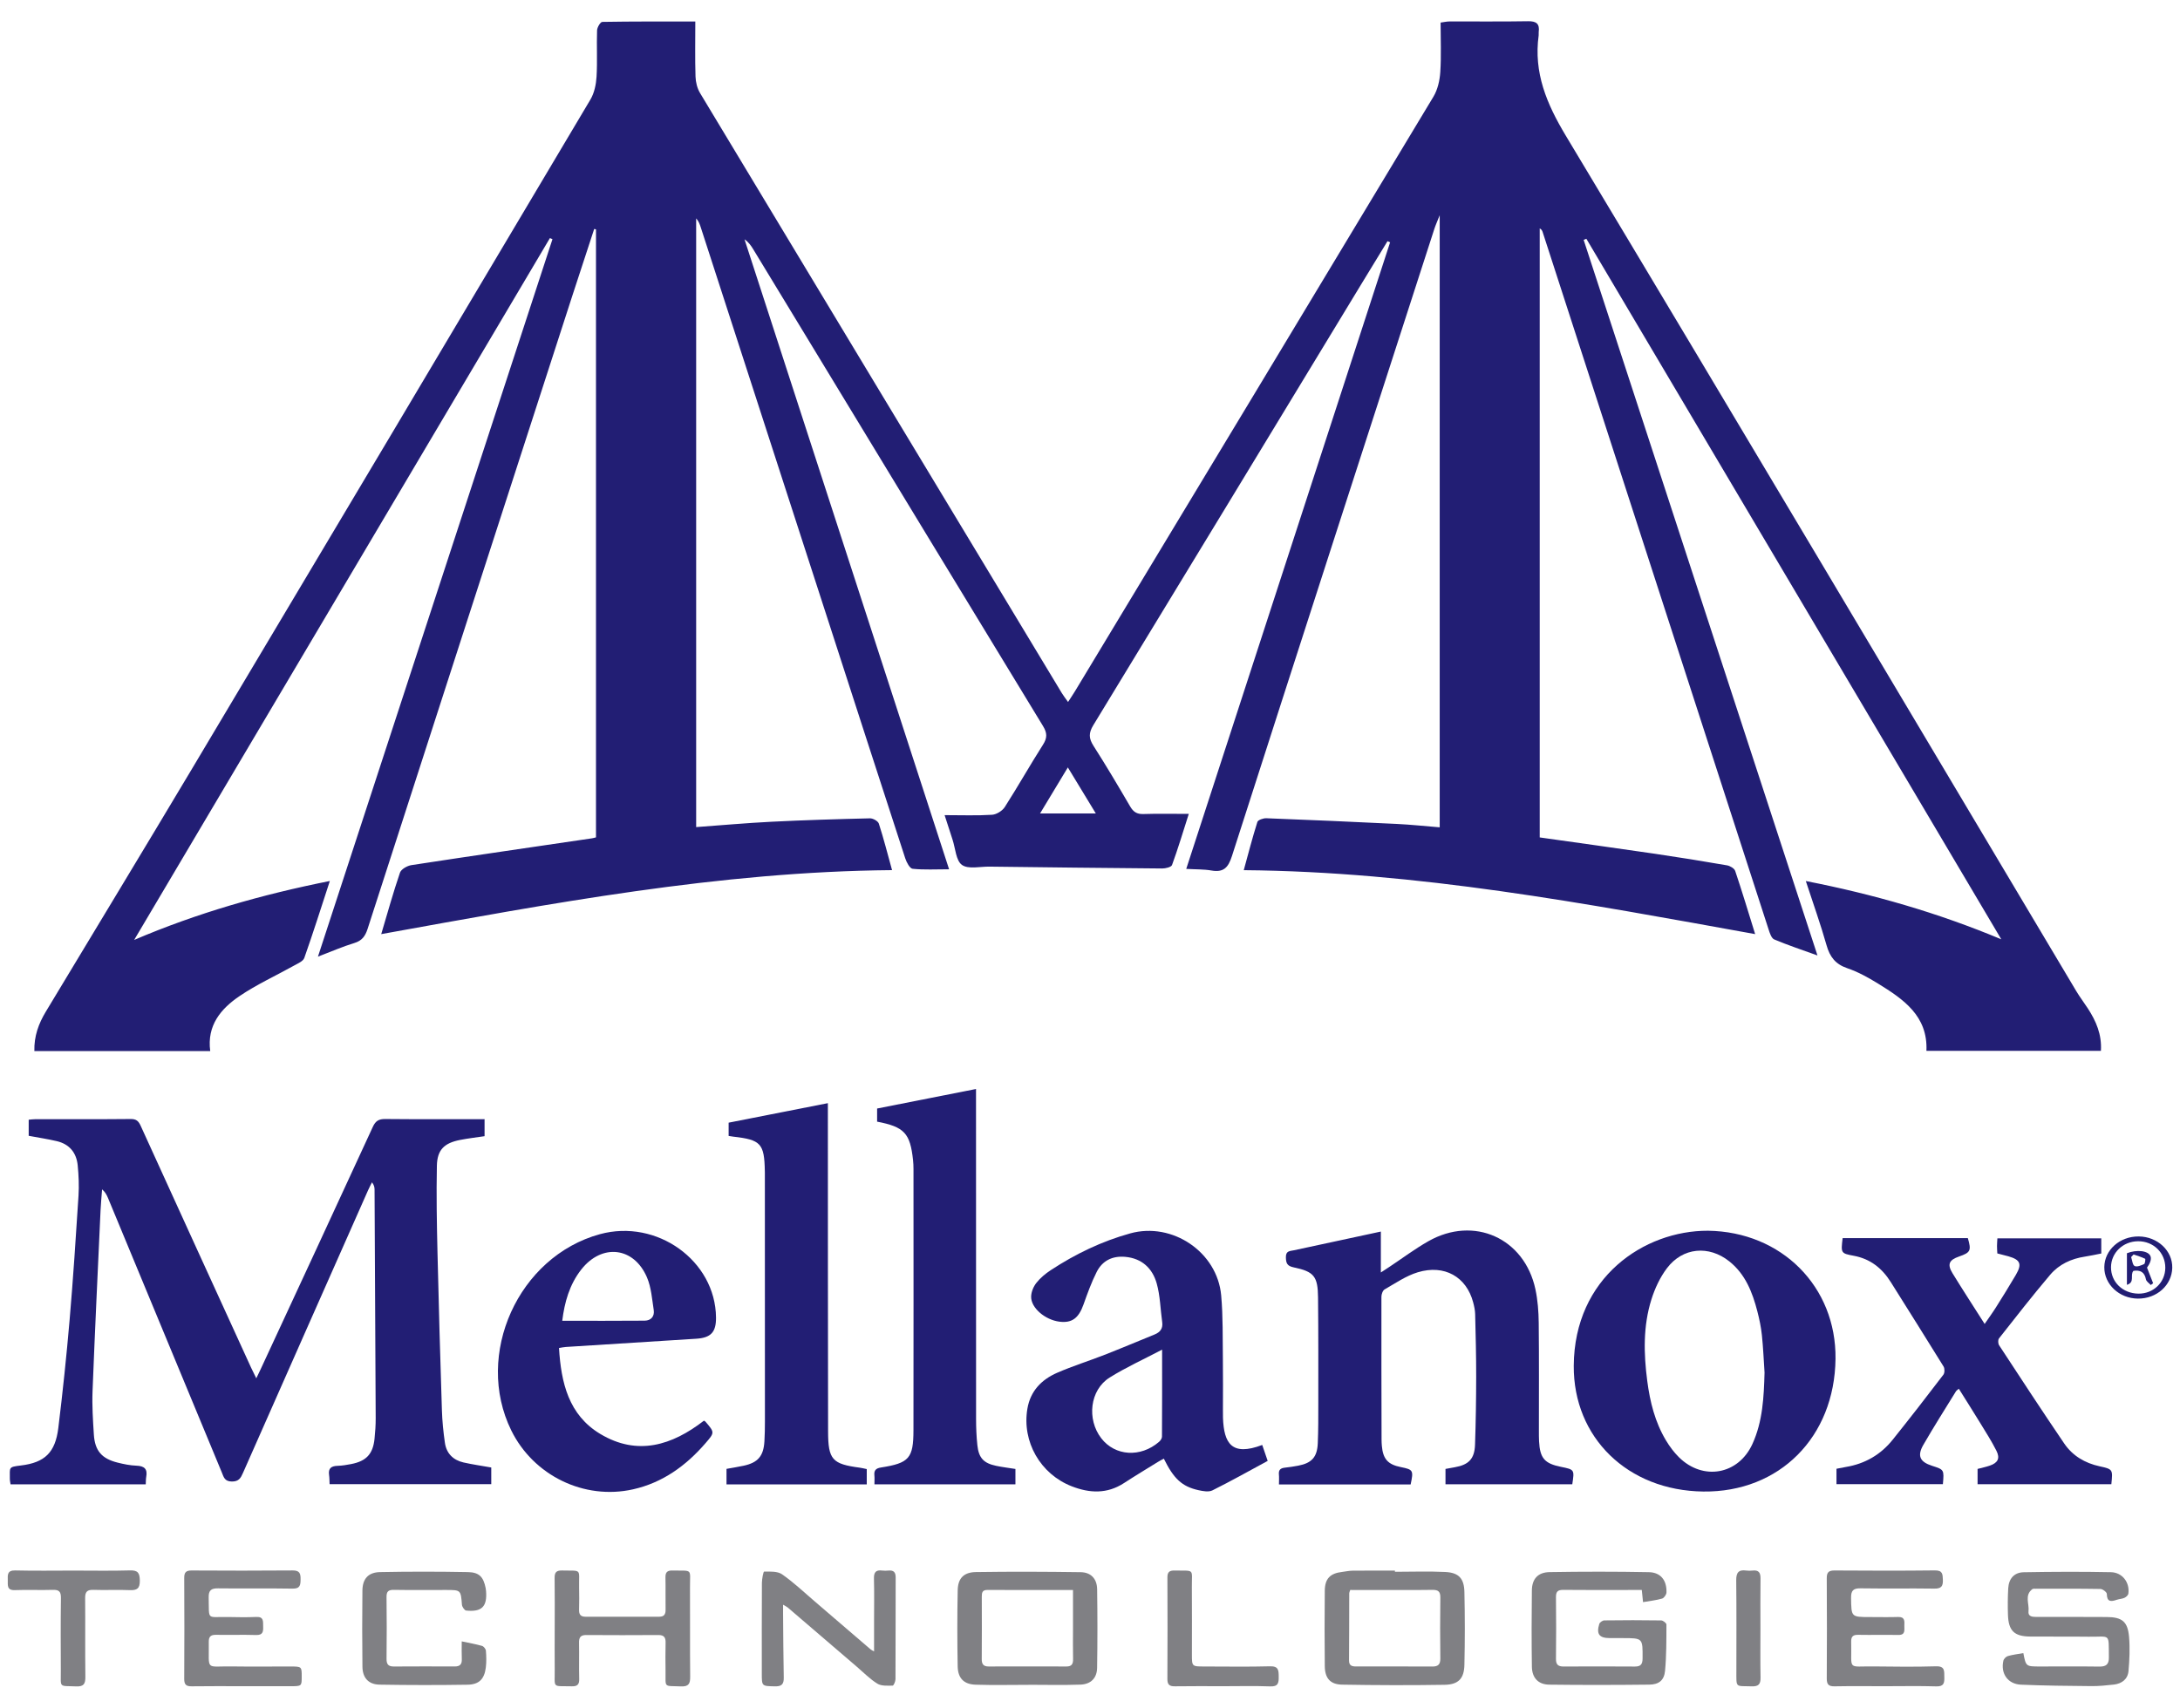
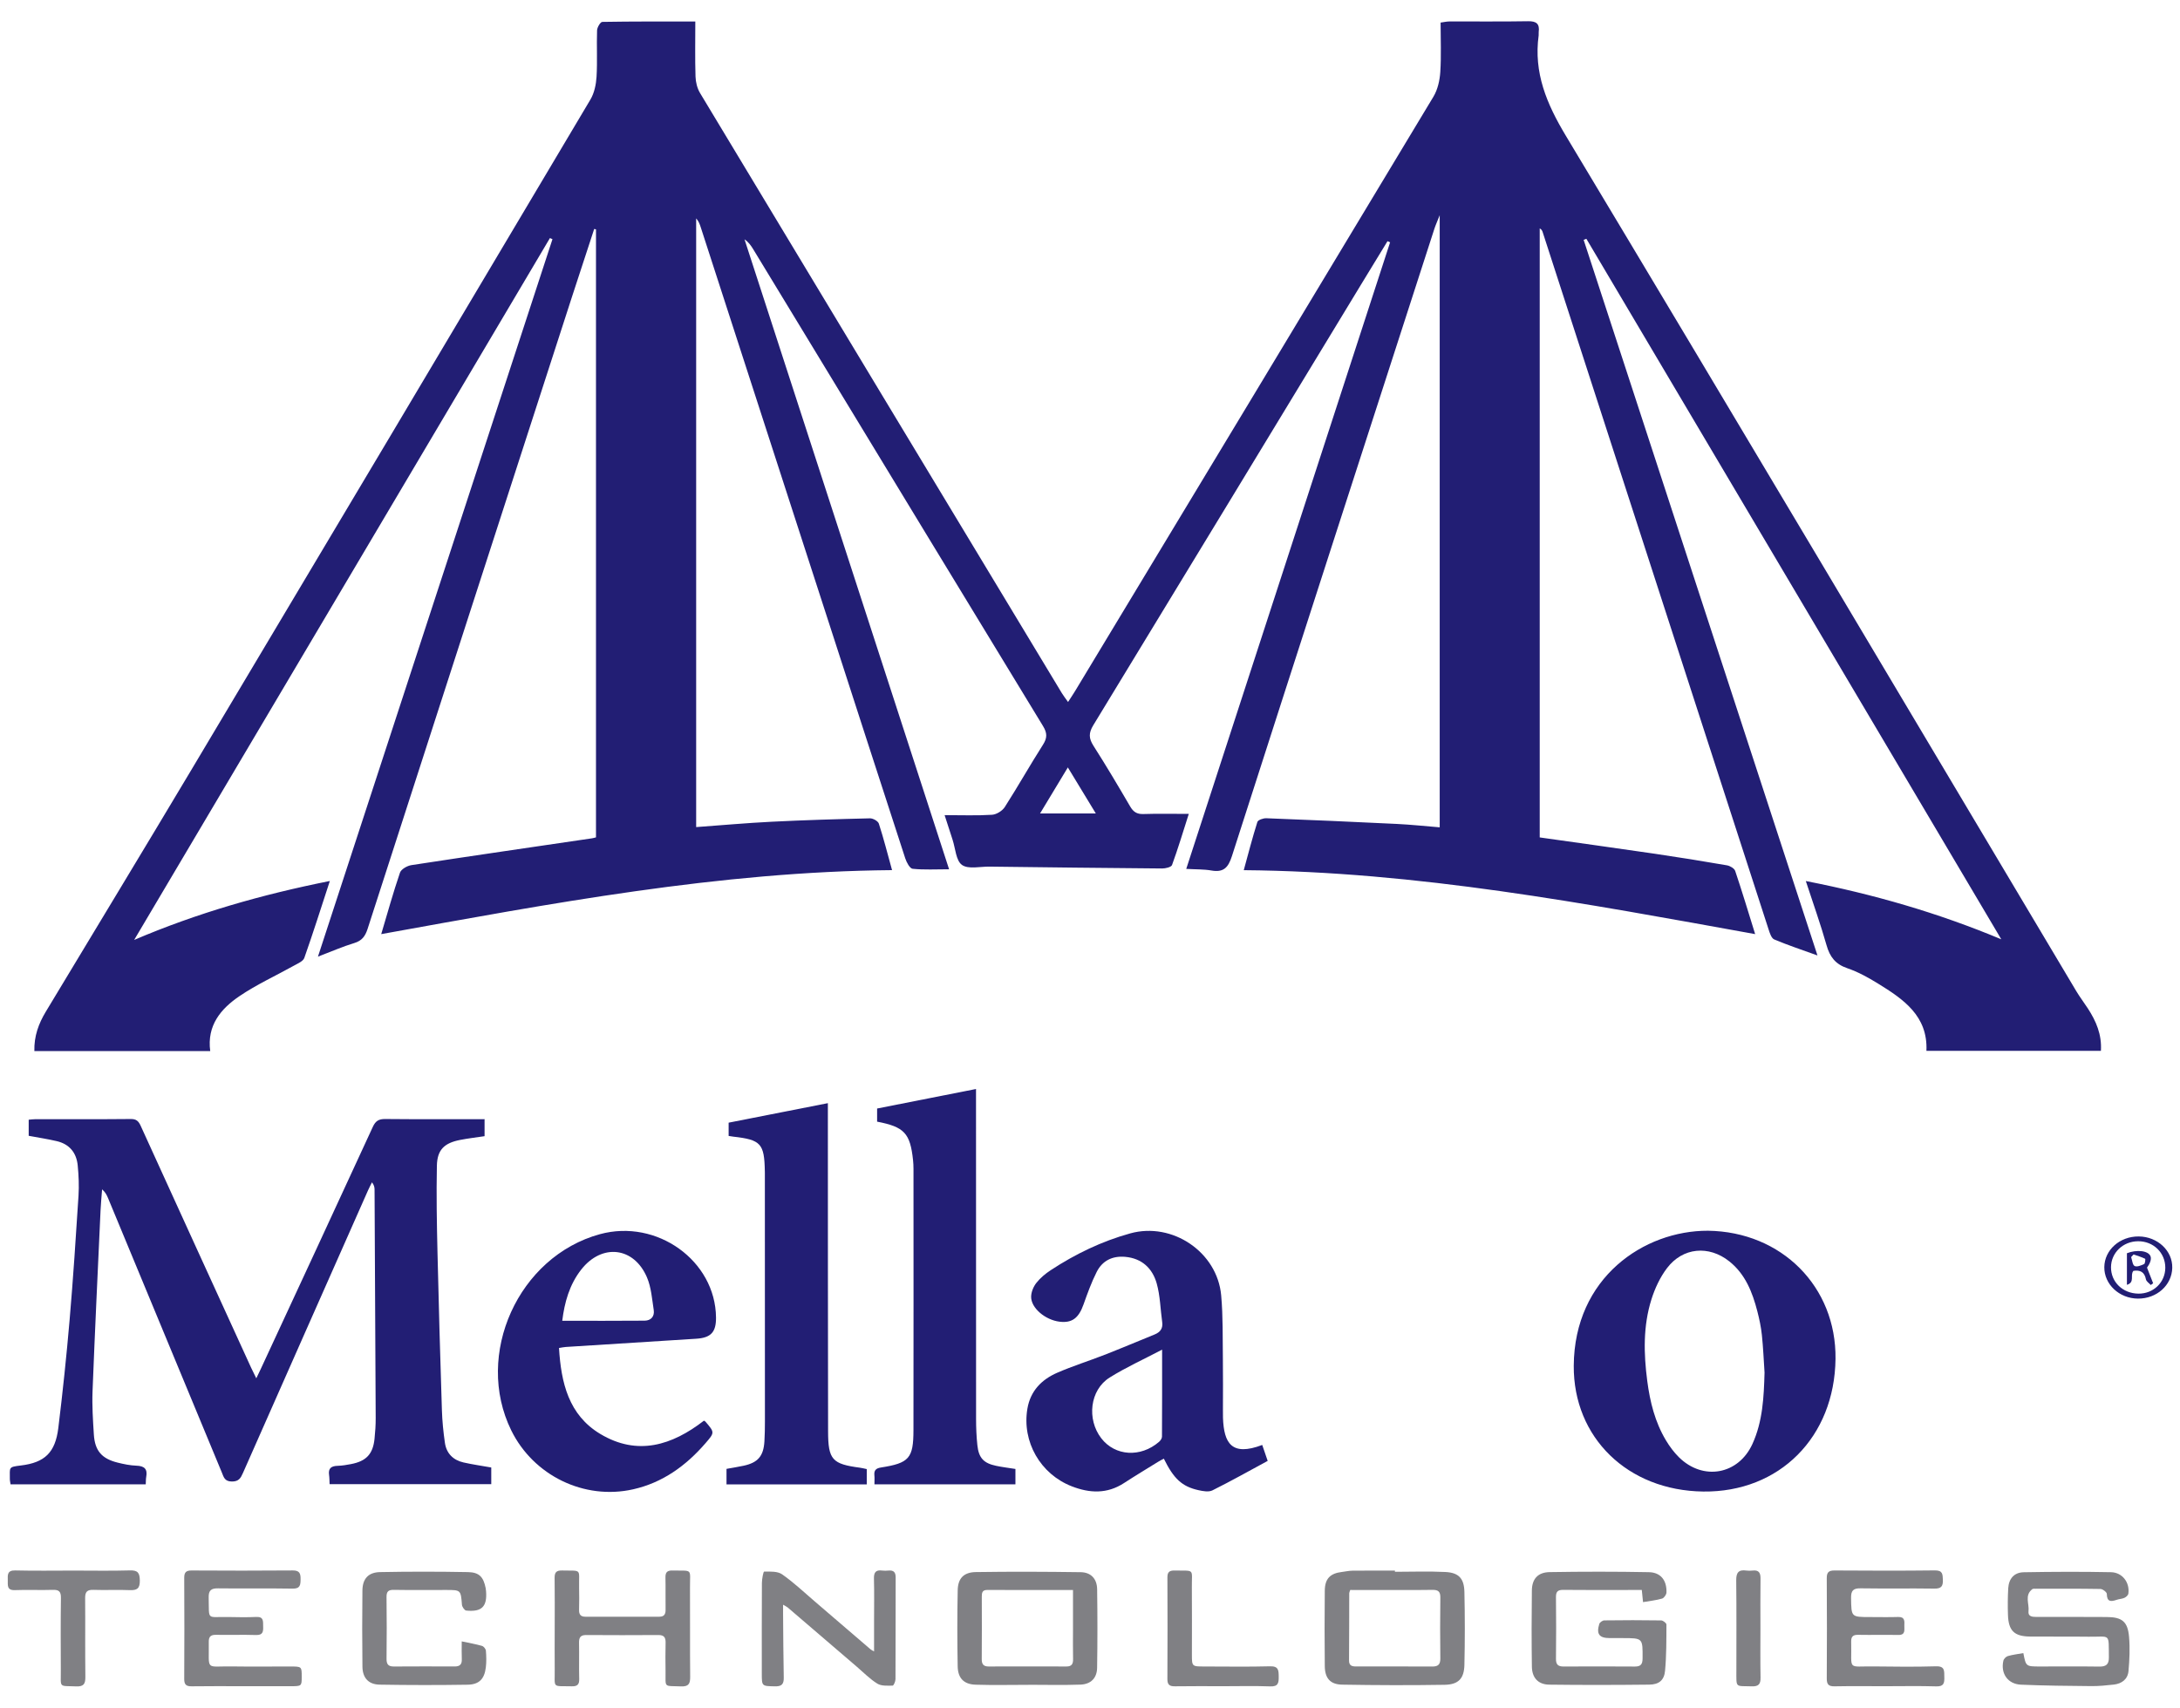
<svg xmlns="http://www.w3.org/2000/svg" id="Layer_1" x="0px" y="0px" viewBox="0 0 499.911 391.655" style="enable-background:new 0 0 499.911 391.655;" xml:space="preserve">
  <style type="text/css">	.st0{fill:#221E74;}	.st1{fill:#808084;}</style>
  <g>
    <g>
      <path class="st0" d="M318.178,55.316c-2.017,3.308-4.041,6.613-6.051,9.925   c-20.46,33.708-40.901,67.427-61.421,101.098   c-1.089,1.788-1.037,3.02,0.054,4.724c2.917,4.56,5.674,9.224,8.406,13.899   c0.726,1.242,1.542,1.786,3.016,1.738c3.283-0.108,6.572-0.034,10.427-0.034   c-1.37,4.285-2.495,8.046-3.842,11.725c-0.179,0.489-1.491,0.801-2.275,0.795   c-13.202-0.103-26.404-0.265-39.605-0.426c-2.149-0.026-4.837,0.646-6.289-0.389   c-1.389-0.99-1.498-3.781-2.158-5.785c-0.546-1.657-1.076-3.32-1.824-5.633   c3.98,0,7.435,0.137,10.867-0.084c1.031-0.066,2.367-0.893,2.933-1.776   c3.014-4.699,5.752-9.575,8.754-14.282c1.009-1.581,0.987-2.692,0.011-4.292   c-18.145-29.768-36.224-59.576-54.317-89.376   c-4.04-6.654-8.08-13.309-12.126-19.96c-0.511-0.839-1.063-1.654-2.009-2.29   c15.57,47.95,31.14,95.899,46.914,144.478c-3.05,0-5.729,0.162-8.362-0.115   c-0.653-0.069-1.393-1.481-1.695-2.406c-6.029-18.482-11.996-36.985-17.984-55.48   c-9.633-29.753-19.273-59.503-28.912-89.254c-0.227-0.7-0.477-1.391-1.048-2.031   c0,46.466,0,92.932,0,139.609c5.835-0.423,11.545-0.942,17.268-1.227   c7.524-0.376,15.057-0.603,22.589-0.782c0.693-0.017,1.849,0.632,2.037,1.215   c1.115,3.449,2.007,6.97,3.029,10.664   c-39.645,0.341-78.246,7.664-117.143,14.679   c1.466-4.917,2.744-9.554,4.3-14.095c0.274-0.8,1.655-1.582,2.623-1.73   c13.794-2.113,27.605-4.115,41.411-6.148c0.247-0.036,0.488-0.114,0.915-0.217   c0-46.467,0-92.96,0-139.452c-0.137-0.029-0.274-0.059-0.411-0.088   c-1.695,5.176-3.406,10.346-5.083,15.527   c-15.64,48.33-31.282,96.659-46.881,145.002   c-0.539,1.669-1.287,2.716-3.061,3.25c-2.622,0.789-5.144,1.906-8.324,3.117   c18.068-55.283,35.925-109.918,53.781-164.554   c-0.194-0.084-0.387-0.168-0.581-0.252   c-31.781,53.657-63.563,107.315-95.344,160.972   c14.45-6.175,29.236-10.399,44.872-13.516   c-2.023,6.18-3.843,11.948-5.856,17.648c-0.268,0.759-1.464,1.258-2.312,1.732   c-4.194,2.346-8.616,4.35-12.573,7.039c-4.244,2.884-7.481,6.715-6.688,12.592   c-13.537,0-26.865,0-40.328,0c-0.091-3.419,0.974-6.298,2.606-9.01   c11.212-18.628,22.493-37.215,33.632-55.887   c30.474-51.084,60.899-102.196,91.274-153.339   c0.889-1.497,1.296-3.44,1.403-5.207c0.214-3.544-0.001-7.112,0.121-10.665   c0.024-0.687,0.766-1.93,1.194-1.937c7.008-0.122,14.018-0.087,21.334-0.087   c0,4.39-0.081,8.512,0.048,12.627c0.04,1.278,0.389,2.698,1.043,3.784   c27.619,45.891,55.287,91.751,82.956,137.612   c0.374,0.62,0.83,1.191,1.429,2.042c0.644-0.996,1.154-1.74,1.619-2.511   c27.411-45.424,54.832-90.843,82.169-136.312   c0.978-1.627,1.448-3.736,1.574-5.659c0.243-3.705,0.071-7.438,0.071-11.34   c0.752-0.099,1.391-0.254,2.031-0.256c6.013-0.019,12.027,0.054,18.038-0.05   c1.907-0.033,2.679,0.6,2.426,2.475c-0.034,0.249,0.026,0.512-0.008,0.761   c-1.174,8.558,1.825,15.687,6.223,23.014   c39.196,65.287,78.071,130.767,117.053,196.183   c0.821,1.378,1.806,2.657,2.679,4.006c1.862,2.878,3.205,5.921,2.977,9.704   c-13.336,0-26.57,0-40.012,0c0.357-8.028-5.292-11.855-11.138-15.456   c-2.222-1.369-4.564-2.666-7.02-3.501c-2.715-0.924-3.992-2.602-4.747-5.267   c-1.355-4.788-3.04-9.483-4.754-14.725c15.521,3.033,30.278,7.279,44.825,13.364   c-31.716-53.555-63.433-107.11-95.149-160.665   c-0.208,0.084-0.415,0.168-0.623,0.252   c17.816,54.53,35.632,109.06,53.62,164.117   c-3.566-1.29-6.796-2.355-9.918-3.674c-0.641-0.271-1.017-1.448-1.287-2.281   c-13.223-40.763-26.421-81.535-39.622-122.305   c-4.062-12.544-8.124-25.088-12.188-37.631c-0.099-0.305-0.22-0.603-0.678-0.865   c0,46.533,0,93.066,0,139.685c8.838,1.25,17.627,2.459,26.404,3.746   c5.522,0.81,11.033,1.702,16.532,2.654c0.701,0.121,1.688,0.696,1.886,1.282   c1.583,4.695,3.008,9.443,4.58,14.494   c-38.951-7.037-77.523-14.333-117.272-14.666   c1.016-3.699,1.968-7.408,3.122-11.054c0.148-0.469,1.356-0.882,2.055-0.855   c9.981,0.383,19.96,0.818,29.936,1.305c3.206,0.157,6.403,0.501,9.821,0.777   c0-46.681,0-93.208,0-140.386c-0.557,1.415-0.953,2.28-1.244,3.18   c-15.496,47.933-31.008,95.86-46.407,143.824   c-0.844,2.63-1.919,3.774-4.7,3.286c-1.731-0.304-3.527-0.24-5.772-0.369   c15.632-48.055,31.19-95.883,46.748-143.71   C318.574,55.489,318.376,55.402,318.178,55.316z M251.293,186.573   c-2.258-3.717-4.236-6.973-6.418-10.566c-2.266,3.755-4.237,7.023-6.375,10.566   C242.936,186.573,246.815,186.573,251.293,186.573z" />
    </g>
    <path class="st0" d="M33.422,340.435c-10.367,0-20.63,0-31.002,0  c-0.062-0.469-0.167-0.877-0.162-1.285c0.029-2.616-0.412-2.689,2.527-3.042  c5.49-0.658,7.898-2.978,8.588-8.603c1.014-8.262,1.882-16.547,2.594-24.841  c0.813-9.46,1.43-18.938,2.035-28.414c0.147-2.31,0.043-4.656-0.182-6.963  c-0.283-2.906-1.896-4.888-4.806-5.568c-2.08-0.486-4.198-0.804-6.434-1.223  c0-1.104,0-2.304,0-3.689c0.477-0.039,1.001-0.12,1.526-0.12  c7.294-0.008,14.589,0.031,21.883-0.041c1.282-0.013,1.788,0.495,2.276,1.567  c8.413,18.495,16.865,36.973,25.312,55.453c0.325,0.711,0.684,1.406,1.195,2.45  c0.442-0.923,0.748-1.543,1.038-2.17c8.573-18.49,17.163-36.972,25.679-55.489  c0.64-1.393,1.382-1.826,2.867-1.811c7.534,0.075,15.068,0.034,22.764,0.034  c0,1.341,0,2.576,0,3.902c-1.884,0.284-3.762,0.498-5.61,0.861  c-3.641,0.715-5.251,2.254-5.326,5.933c-0.136,6.61-0.014,13.229,0.138,19.842  c0.277,12.071,0.629,24.14,1.013,36.208c0.079,2.502,0.331,5.009,0.689,7.487  c0.35,2.425,1.89,3.964,4.267,4.502c2.077,0.47,4.192,0.767,6.362,1.154  c0,1.26,0,2.47,0,3.829c-12.311,0-24.591,0-37.071,0  c-0.037-0.708-0.02-1.424-0.121-2.123c-0.225-1.555,0.542-2.046,1.964-2.087  c1.034-0.03,2.071-0.207,3.091-0.402c3.471-0.666,5.002-2.297,5.368-5.783  c0.166-1.583,0.274-3.18,0.268-4.77c-0.069-17.469-0.164-34.939-0.26-52.408  c-0.003-0.511-0.093-1.021-0.593-1.658c-0.302,0.612-0.626,1.215-0.902,1.839  c-9.567,21.599-19.136,43.196-28.676,64.807  c-0.525,1.19-0.96,1.991-2.576,1.974c-1.655-0.018-1.848-1.043-2.284-2.095  c-8.693-20.972-17.388-41.943-26.088-62.912c-0.291-0.701-0.64-1.379-1.36-2.007  c-0.12,1.602-0.28,3.203-0.354,4.807c-0.633,13.836-1.297,27.67-1.837,41.509  c-0.129,3.297,0.09,6.617,0.3,9.917c0.236,3.721,1.804,5.534,5.432,6.44  c1.419,0.354,2.882,0.659,4.336,0.711c1.801,0.065,2.58,0.74,2.242,2.567  C33.435,339.247,33.46,339.794,33.422,340.435z" />
-     <path class="st0" d="M323.484,340.454c-9.946,0-19.911,0-30.196,0  c0-0.797,0.056-1.565-0.013-2.323c-0.095-1.037,0.411-1.416,1.353-1.519  c1.033-0.113,2.064-0.266,3.084-0.462c3.087-0.594,4.34-1.953,4.477-5.12  c0.13-2.998,0.12-6.004,0.12-9.006c0.001-8.15,0.026-16.301-0.059-24.451  c-0.05-4.839-0.919-5.929-5.571-6.899c-1.506-0.314-1.777-0.933-1.801-2.311  c-0.026-1.513,0.911-1.414,1.868-1.617c6.571-1.395,13.134-2.824,19.909-4.287  c0,2.806,0,5.874,0,9.384c0.927-0.608,1.465-0.957,1.999-1.311  c2.959-1.963,5.813-4.109,8.894-5.857c10.452-5.928,22.048-0.713,24.554,11.031  c0.532,2.494,0.725,5.098,0.754,7.655c0.093,8.272,0.037,16.546,0.041,24.819  c0,0.797-0.004,1.594,0.038,2.389c0.206,3.869,1.253,5.085,5.005,5.848  c3.125,0.636,3.125,0.636,2.611,4.002c-9.632,0-19.284,0-29.074,0  c0-1.136,0-2.263,0-3.52c0.713-0.13,1.426-0.262,2.139-0.388  c3.184-0.562,4.523-1.921,4.635-5.172c0.179-5.203,0.256-10.411,0.263-15.617  c0.006-4.776-0.116-9.554-0.234-14.329c-0.022-0.907-0.225-1.826-0.459-2.709  c-1.545-5.839-6.576-8.739-12.701-6.886c-2.69,0.814-5.126,2.51-7.606,3.93  c-0.435,0.249-0.73,1.114-0.731,1.695c-0.022,10.908,0.009,21.816,0.033,32.723  c0.001,0.49,0.024,0.981,0.067,1.469c0.265,3.008,1.387,4.264,4.323,4.856  C324.073,337.051,324.171,337.216,323.484,340.454z" />
    <path class="st0" d="M391.665,282.269c16.895,0.223,29.447,12.832,29.25,29.385  c-0.213,17.947-12.864,30.641-30.326,30.429  c-17.35-0.211-29.799-12.384-29.7-28.834  C361.012,292.999,377.006,282.219,391.665,282.269z M404.639,314.793  c-0.194-2.87-0.308-5.749-0.611-8.608c-0.192-1.818-0.573-3.63-1.03-5.404  c-1.131-4.383-2.746-8.544-6.432-11.483c-4.7-3.748-10.68-3.216-14.298,1.554  c-1.587,2.092-2.769,4.636-3.564,7.155c-1.932,6.125-1.782,12.443-0.956,18.749  c0.625,4.766,1.773,9.394,4.265,13.562c0.84,1.405,1.846,2.769,3.009,3.914  c5.537,5.451,13.63,3.983,16.842-3.06  C404.234,325.977,404.483,320.398,404.639,314.793z" />
    <path class="st0" d="M289.451,331.4c0.423,1.239,0.812,2.379,1.249,3.656  c-4.261,2.302-8.41,4.642-12.67,6.76c-0.86,0.428-2.179,0.182-3.221-0.05  c-3.749-0.833-5.659-2.617-7.925-7.226c-0.459,0.254-0.923,0.485-1.362,0.756  c-2.602,1.611-5.225,3.189-7.79,4.857c-3.86,2.509-7.858,2.326-11.945,0.737  c-7.227-2.808-11.467-10.252-10.189-17.801c0.691-4.082,3.255-6.69,6.845-8.253  c3.525-1.534,7.216-2.685,10.801-4.088c3.869-1.514,7.7-3.125,11.547-4.695  c1.274-0.52,1.928-1.379,1.72-2.838c-0.421-2.953-0.454-6.008-1.255-8.849  c-0.975-3.459-3.382-5.766-7.228-6.109c-2.941-0.263-5.241,0.883-6.543,3.469  c-1.203,2.389-2.12,4.934-3.018,7.463c-1.108,3.12-2.641,4.295-5.498,3.941  c-3.3-0.409-6.568-3.16-6.511-5.759c0.023-1.07,0.532-2.293,1.204-3.144  c0.893-1.131,2.068-2.107,3.282-2.906c5.658-3.718,11.713-6.638,18.249-8.446  c9.645-2.668,19.948,4.277,20.844,14.216c0.439,4.866,0.321,9.785,0.391,14.681  c0.055,3.859,0.011,7.72,0.012,11.58c0,0.613-0.011,1.226,0.012,1.838  C280.666,330.982,282.408,334.074,289.451,331.4z M266.491,309.543  c-4.3,2.259-8.323,4.073-12.028,6.396c-4.535,2.843-5.297,9.565-1.916,13.937  c3.165,4.091,8.993,4.466,13.232,0.818c0.332-0.285,0.68-0.783,0.683-1.185  C266.503,323.023,266.491,316.538,266.491,309.543z" />
-     <path class="st0" d="M422.55,283.959c9.65,0,19.187,0,28.708,0  c0.839,2.866,0.622,3.31-2.027,4.228c-2.289,0.794-2.738,1.791-1.478,3.846  c2.335,3.806,4.775,7.548,7.36,11.612c0.942-1.374,1.795-2.534,2.559-3.749  c1.565-2.487,3.125-4.98,4.606-7.517c1.448-2.48,1.017-3.463-1.722-4.245  c-0.817-0.233-1.645-0.43-2.534-0.661c-0.029-0.612-0.076-1.154-0.074-1.697  c0.002-0.542,0.053-1.083,0.09-1.766c7.95,0,15.817,0,23.821,0  c0,1.114,0,2.24,0,3.48c-1.245,0.241-2.488,0.528-3.746,0.716  c-3.149,0.47-5.949,1.777-7.978,4.171c-4.034,4.759-7.872,9.684-11.731,14.588  c-0.259,0.329-0.222,1.192,0.03,1.576c4.931,7.529,9.858,15.063,14.915,22.507  c1.925,2.834,4.745,4.512,8.141,5.251c3.042,0.662,3.026,0.732,2.679,4.102  c-10.176,0-20.368,0-30.676,0c0-1.161,0-2.293,0-3.502  c0.956-0.254,1.916-0.448,2.831-0.767c1.825-0.637,2.367-1.667,1.495-3.398  c-1.098-2.179-2.424-4.247-3.699-6.333c-1.595-2.61-3.238-5.19-4.931-7.897  c-0.274,0.251-0.532,0.402-0.671,0.627c-2.502,4.066-5.066,8.097-7.452,12.231  c-1.474,2.554-0.807,3.922,2.003,4.824c2.76,0.886,2.76,0.886,2.471,4.208  c-8.088,0-16.192,0-24.402,0c0-1.162,0-2.296,0-3.532  c0.742-0.143,1.454-0.296,2.171-0.415c4.359-0.725,7.962-2.808,10.71-6.235  c3.945-4.92,7.809-9.907,11.633-14.922c0.317-0.415,0.325-1.423,0.039-1.886  c-3.982-6.465-8.049-12.877-12.075-19.314c-2.012-3.218-4.714-5.379-8.545-6.084  C422.124,287.462,422.14,287.371,422.55,283.959z" />
    <path class="st0" d="M161.427,325.828c0.15,0.097,0.274,0.143,0.35,0.232  c2.126,2.48,2.122,2.492,0.005,4.939c-4.481,5.179-9.83,9.056-16.599,10.577  c-11.228,2.523-22.864-3.165-27.946-13.523  c-8.538-17.402,1.629-39.89,20.343-44.997  c13.051-3.561,26.484,6.081,26.615,19.105c0.034,3.368-1.165,4.665-4.539,4.878  c-9.965,0.63-19.931,1.252-29.896,1.886c-0.473,0.03-0.941,0.139-1.569,0.236  c0.48,7.972,2.206,15.37,9.482,19.724  C146.199,333.987,154.122,331.486,161.427,325.828z M128.933,302.919  c6.426,0,12.662,0.033,18.896-0.024c1.467-0.013,2.308-0.999,2.082-2.45  c-0.392-2.516-0.567-5.176-1.548-7.471c-2.998-7.018-10.324-7.83-15.058-1.82  C130.568,294.629,129.454,298.726,128.933,302.919z" />
    <path class="st0" d="M201.136,257.25c0-1.142,0-2.161,0-3.01  c7.593-1.499,15.067-2.975,22.681-4.478c0,0.663,0,1.389,0,2.114  c0,24.513-0.007,49.026,0.013,73.539c0.002,2.017,0.082,4.044,0.297,6.049  c0.314,2.924,1.437,4.114,4.282,4.718c1.432,0.304,2.892,0.476,4.445,0.724  c0,1.168,0,2.293,0,3.529c-10.736,0-21.421,0-32.331,0c0-0.769,0.053-1.432-0.012-2.082  c-0.116-1.156,0.386-1.607,1.516-1.784c6.443-1.011,7.433-2.101,7.444-8.545  c0.033-19.978,0.012-39.956,0.007-59.934c-0-0.673-0.031-1.349-0.102-2.018  C208.723,259.909,207.373,258.447,201.136,257.25z" />
    <path class="st0" d="M167.088,260.528c0-1.184,0-2.199,0-3.043  c7.612-1.497,15.086-2.966,22.757-4.475c0,0.672-0,1.388,0,2.104  c0.011,24.397-0.001,48.793,0.049,73.19c0.013,6.502,0.961,7.474,7.334,8.318  c0.481,0.064,0.953,0.194,1.535,0.315c0,1.159,0,2.284,0,3.51  c-10.76,0-21.399,0-32.162,0c0-1.177,0-2.309,0-3.561  c1.305-0.238,2.627-0.441,3.933-0.724c3.273-0.708,4.556-2.204,4.76-5.582  c0.092-1.529,0.116-3.063,0.116-4.595c0.001-19.002-0.007-38.005-0.014-57.007  c0-0.123-0.004-0.245-0.007-0.368c-0.115-6.335-0.906-7.201-7.221-7.917  C167.868,260.658,167.57,260.602,167.088,260.528z" />
    <path class="st1" d="M376.776,367.448c-0.101-0.988-0.18-1.76-0.284-2.786  c-1.059,0-2.081-0-3.104,0c-4.964,0-9.928,0.036-14.89-0.023  c-1.281-0.015-1.703,0.404-1.688,1.683c0.058,4.718,0.054,9.437,0.002,14.155  c-0.014,1.286,0.491,1.742,1.726,1.737c5.454-0.026,10.908-0.034,16.361,0.006  c1.366,0.01,1.764-0.539,1.772-1.869c0.03-4.654,0.075-4.653-4.565-4.653  c-0.98,0-1.961,0.001-2.941-0c-2.422-0.002-3.137-0.906-2.425-3.241  c0.112-0.368,0.752-0.814,1.154-0.82c4.35-0.059,8.702-0.065,13.051,0.005  c0.422,0.007,1.198,0.617,1.196,0.945c-0.015,3.542,0.014,7.099-0.317,10.619  c-0.205,2.176-1.409,3.139-3.62,3.164c-7.645,0.085-15.292,0.101-22.936,0.004  c-2.533-0.032-3.944-1.561-3.981-4.128c-0.082-5.82-0.077-11.643-0.005-17.464  c0.033-2.657,1.377-4.175,4.08-4.219c7.581-0.124,15.167-0.131,22.747,0.014  c2.731,0.052,4.135,1.878,4.041,4.663c-0.017,0.494-0.561,1.265-1.01,1.395  C379.762,367.034,378.308,367.183,376.776,367.448z" />
    <path class="st1" d="M235.828,386.419c-4.039,0-8.08,0.098-12.115-0.034  c-2.678-0.088-4.052-1.485-4.102-4.213c-0.106-5.821-0.113-11.647,0.007-17.468  c0.056-2.708,1.383-4.106,4.157-4.148c8.013-0.122,16.031-0.089,24.045,0.025  c2.363,0.034,3.738,1.525,3.773,3.911c0.087,6.006,0.09,12.014-0.006,18.02  c-0.038,2.357-1.429,3.77-3.832,3.856c-3.971,0.141-7.95,0.038-11.926,0.038  C235.83,386.41,235.829,386.415,235.828,386.419z M246.058,364.669  c-6.792,0-13.221,0.015-19.65-0.014c-1.155-0.005-1.269,0.64-1.266,1.531  c0.012,4.779,0.028,9.559-0.011,14.337c-0.01,1.164,0.407,1.688,1.59,1.685  c5.943-0.018,11.887-0.021,17.83,0.001c1.235,0.004,1.548-0.606,1.522-1.725  c-0.054-2.266-0.015-4.534-0.015-6.801  C246.059,370.758,246.058,367.835,246.058,364.669z" />
    <path class="st1" d="M319.883,360.49c3.855,0,7.717-0.147,11.562,0.047  c3.063,0.154,4.297,1.466,4.368,4.562c0.126,5.576,0.127,11.158,0.001,16.733  c-0.071,3.152-1.363,4.526-4.544,4.578c-7.83,0.127-15.665,0.101-23.495-0.036  c-2.744-0.048-3.951-1.488-3.98-4.258c-0.06-5.761-0.06-11.524-0-17.285  c0.029-2.779,1.24-3.99,3.971-4.308c0.791-0.092,1.579-0.281,2.37-0.289  c3.249-0.033,6.498-0.014,9.747-0.014  C319.882,360.31,319.883,360.4,319.883,360.49z M309.632,364.662  c-0.127,0.391-0.229,0.559-0.23,0.727c-0.016,5.145-0.001,10.29-0.045,15.434  c-0.011,1.246,0.717,1.38,1.657,1.38c5.819-0.001,11.637-0.018,17.456,0.016  c1.336,0.008,1.836-0.511,1.821-1.857c-0.053-4.654-0.06-9.31,0.003-13.964  c0.019-1.39-0.499-1.778-1.834-1.759c-4.654,0.065-9.309,0.025-13.964,0.024  C312.86,364.662,311.225,364.662,309.632,364.662z" />
    <path class="st1" d="M463.986,379.137c0.594,3.072,0.594,3.072,3.805,3.072  c4.537-0,9.074-0.043,13.61,0.021c1.554,0.022,2.222-0.492,2.201-2.11  c-0.077-5.707,0.466-4.672-4.64-4.739c-4.475-0.058-8.951,0.003-13.426-0.039  c-3.635-0.034-4.958-1.325-5.078-4.984c-0.066-2.019-0.053-4.048,0.06-6.064  c0.125-2.225,1.361-3.66,3.56-3.699c6.664-0.117,13.334-0.149,19.997-0.012  c2.641,0.054,4.362,2.398,3.988,4.928c-0.054,0.363-0.524,0.778-0.901,0.953  c-0.543,0.252-1.195,0.254-1.769,0.453c-1.321,0.46-2.241,0.504-2.267-1.357  c-0.006-0.401-0.942-1.122-1.459-1.131c-4.964-0.086-9.931-0.052-14.896-0.048  c-0.243,0-0.553-0.041-0.72,0.085c-1.859,1.401-0.674,3.374-0.88,5.079  c-0.142,1.173,0.808,1.298,1.75,1.297c5.395-0.006,10.79-0.01,16.185,0.021  c3.519,0.021,4.82,1.04,5.121,4.548c0.223,2.598,0.106,5.25-0.127,7.853  c-0.166,1.854-1.527,2.89-3.368,3.095c-1.7,0.189-3.416,0.366-5.123,0.351  c-5.388-0.048-10.779-0.099-16.161-0.329c-3.022-0.129-4.711-2.559-4.041-5.498  c0.097-0.425,0.613-0.946,1.037-1.067  C461.597,379.489,462.805,379.35,463.986,379.137z" />
    <path class="st1" d="M200.439,378.758c0-2.516,0-4.814,0-7.112  c0-3.185,0.061-6.372-0.027-9.554c-0.04-1.434,0.392-2.084,1.874-1.889  c0.482,0.063,0.982,0.048,1.468,0.003c1.184-0.111,1.643,0.394,1.639,1.585  c-0.027,7.779-0.001,15.558-0.042,23.336c-0.003,0.516-0.419,1.468-0.65,1.47  c-1.18,0.011-2.574,0.121-3.498-0.446c-1.703-1.044-3.137-2.529-4.671-3.844  c-5.301-4.542-10.595-9.091-15.898-13.631c-0.212-0.181-0.482-0.294-1.061-0.637  c0,0.879-0.004,1.454,0.001,2.029c0.044,4.899,0.053,9.799,0.156,14.696  c0.032,1.513-0.495,2.036-2.026,2c-3.007-0.071-3.009,0.006-3.009-2.951  c-0-6.921-0.02-13.843,0.023-20.764c0.006-0.911,0.33-2.605,0.509-2.605  c1.393-0.002,3.081-0.1,4.123,0.627c2.649,1.849,5.019,4.103,7.484,6.213  c4.279,3.663,8.545,7.342,12.822,11.008  C199.829,378.443,200.054,378.533,200.439,378.758z" />
    <path class="st1" d="M105.884,376.45c1.724,0.368,3.211,0.621,4.65,1.037  c0.386,0.112,0.859,0.703,0.892,1.107c0.104,1.276,0.138,2.583-0.019,3.85  c-0.327,2.636-1.536,3.904-4.19,3.945c-6.721,0.105-13.445,0.102-20.165-0.016  c-2.556-0.045-3.91-1.559-3.941-4.135c-0.07-5.817-0.067-11.636-0.004-17.453  c0.029-2.675,1.337-4.171,4.043-4.224c6.72-0.131,13.445-0.126,20.165,0.001  c2.6,0.049,3.544,1.13,4.054,3.658c0.048,0.239,0.073,0.483,0.092,0.726  c0.274,3.532-0.986,4.806-4.559,4.436c-0.378-0.039-0.931-0.843-0.97-1.327  c-0.273-3.391-0.237-3.394-3.671-3.394c-3.981,0-7.962,0.043-11.942-0.024  c-1.276-0.021-1.699,0.378-1.682,1.667c0.063,4.715,0.057,9.431,0.003,14.147  c-0.014,1.255,0.41,1.772,1.679,1.762c4.654-0.034,9.309-0.025,13.963-0.008  c1.162,0.004,1.667-0.488,1.615-1.667  C105.841,379.271,105.884,377.997,105.884,376.45z" />
    <path class="st1" d="M55.72,386.733c-3.922-0-7.845-0.038-11.767,0.022  c-1.277,0.02-1.714-0.411-1.707-1.697c0.044-7.722,0.044-15.445,0-23.167  c-0.007-1.282,0.424-1.707,1.703-1.7c7.722,0.043,15.445,0.059,23.167-0.009  c1.571-0.014,1.828,0.68,1.812,2c-0.016,1.305-0.067,2.201-1.831,2.171  c-5.698-0.098-11.4,0.008-17.098-0.064c-1.584-0.02-2.183,0.473-2.145,2.097  c0.127,5.419-0.563,4.38,4.475,4.478c2.144,0.042,4.294,0.086,6.434-0.016  c1.798-0.086,1.537,1.074,1.58,2.18c0.046,1.175-0.054,2.011-1.618,1.964  c-3.062-0.093-6.129,0.011-9.192-0.043c-1.178-0.021-1.675,0.401-1.657,1.588  c0.105,6.815-0.945,5.565,5.356,5.659c4.412,0.066,8.825,0.012,13.238,0.013  c2.719,0.001,2.719,0.003,2.717,2.313c-0.002,2.209-0.002,2.21-2.619,2.21  C62.952,386.734,59.336,386.733,55.72,386.733z" />
    <path class="st1" d="M432.267,386.733c-3.861-0-7.722-0.05-11.581,0.026  c-1.393,0.027-1.785-0.477-1.776-1.816c0.048-7.66,0.051-15.32-0.002-22.98  c-0.01-1.388,0.474-1.783,1.817-1.774c7.66,0.05,15.32,0.077,22.979-0.016  c1.773-0.022,1.781,0.848,1.83,2.151c0.056,1.48-0.371,2.049-1.951,2.025  c-5.637-0.084-11.276,0.024-16.912-0.066c-1.704-0.027-2.212,0.531-2.187,2.21  c0.065,4.377-0.006,4.378,4.361,4.378c2.145,0,4.291,0.054,6.434-0.016  c1.548-0.051,1.461,0.949,1.421,1.955c-0.039,0.979,0.347,2.195-1.391,2.167  c-3.063-0.05-6.129,0.026-9.191-0.029c-1.183-0.021-1.639,0.386-1.609,1.587  c0.167,6.763-1.082,5.568,5.321,5.66c4.718,0.067,9.439,0.105,14.154-0.028  c2.083-0.059,1.844,1.146,1.883,2.47c0.04,1.338-0.09,2.189-1.836,2.134  C440.113,386.648,436.189,386.733,432.267,386.733z" />
    <path class="st1" d="M127.203,373.31c0.001-3.8,0.036-7.601-0.02-11.401  c-0.018-1.258,0.384-1.747,1.689-1.717c4.678,0.11,3.855-0.534,3.927,3.862  c0.028,1.716,0.045,3.434-0.007,5.148c-0.033,1.075,0.362,1.596,1.468,1.594  c5.639-0.012,11.278-0.011,16.918-0.002c1.118,0.002,1.471-0.561,1.452-1.618  c-0.042-2.451,0.03-4.904-0.028-7.355c-0.028-1.176,0.366-1.651,1.585-1.625  c4.802,0.103,4.014-0.575,4.042,3.931c0.043,6.804-0.029,13.608,0.041,20.412  c0.017,1.609-0.328,2.31-2.127,2.234c-4.04-0.17-3.484,0.442-3.521-3.551  c-0.02-2.145-0.048-4.292,0.012-6.436c0.034-1.215-0.336-1.802-1.652-1.793  c-5.516,0.038-11.034,0.039-16.55-0.001c-1.319-0.009-1.672,0.576-1.646,1.791  c0.058,2.757-0.032,5.518,0.038,8.274c0.033,1.288-0.427,1.726-1.706,1.695  c-4.618-0.111-3.857,0.558-3.91-3.881  C127.172,379.685,127.202,376.497,127.203,373.31z" />
    <path class="st1" d="M16.93,360.213c4.29-0,8.583,0.087,12.869-0.041  c1.83-0.055,2.236,0.587,2.266,2.308c0.033,1.86-0.651,2.29-2.354,2.215  c-2.752-0.121-5.517,0.042-8.271-0.062c-1.466-0.055-1.926,0.465-1.914,1.889  c0.051,6.005-0.026,12.012,0.05,18.017c0.02,1.609-0.322,2.31-2.123,2.234  c-4.03-0.17-3.488,0.437-3.506-3.563c-0.024-5.577-0.053-11.154,0.024-16.73  c0.02-1.474-0.462-1.895-1.889-1.846c-2.877,0.097-5.763-0.058-8.639,0.059  c-1.913,0.078-1.635-1.125-1.66-2.288c-0.027-1.229-0.129-2.276,1.726-2.228  C7.981,360.29,12.456,360.213,16.93,360.213z" />
    <path class="st1" d="M280.464,386.733c-3.674-0-7.348-0.038-11.021,0.021  c-1.246,0.02-1.747-0.358-1.74-1.667c0.042-7.776,0.039-15.552,0.004-23.328  c-0.006-1.23,0.493-1.584,1.649-1.561c4.723,0.093,3.922-0.532,3.958,3.812  c0.043,5.143,0.009,10.287,0.01,15.43c0.001,2.764,0.002,2.767,2.857,2.769  c5.021,0.003,10.044,0.091,15.061-0.043c1.976-0.053,1.972,0.951,1.988,2.377  c0.016,1.415-0.106,2.299-1.93,2.231  C287.693,386.639,284.077,386.733,280.464,386.733z" />
    <path class="st1" d="M403.698,373.39c0.001,3.792-0.049,7.584,0.025,11.374  c0.029,1.505-0.47,2.049-2.01,1.997c-3.813-0.129-3.528,0.483-3.532-3.572  c-0.006-6.91,0.048-13.822-0.035-20.731c-0.021-1.765,0.531-2.504,2.303-2.255  c0.48,0.067,0.982,0.056,1.465,0.002c1.387-0.156,1.819,0.491,1.802,1.811  C403.664,365.806,403.697,369.598,403.698,373.39z" />
    <path class="st0" d="M490.441,283.58c4.321,0.033,7.791,3.284,7.694,7.209  c-0.099,3.989-3.556,7.081-7.877,7.047c-4.286-0.034-7.748-3.282-7.703-7.228  C482.599,286.673,486.107,283.547,490.441,283.58z M496.54,290.764  c0.017-3.432-2.724-6.104-6.242-6.084c-3.449,0.019-6.18,2.635-6.208,5.946  c-0.029,3.399,2.687,6.026,6.276,6.071  C493.803,296.74,496.523,294.126,496.54,290.764z" />
    <path class="st0" d="M489.227,291.471c-0.838,0.983,0.423,2.621-1.488,3.205  c0-2.551,0-4.892,0-7.245c2.214-0.888,4.981-0.619,5.428,0.744  c0.25,0.762-0.246,1.768-0.821,2.556c0.468,1.196,0.936,2.392,1.405,3.588  c-0.182,0.133-0.363,0.265-0.545,0.398c-0.383-0.429-1.008-0.81-1.103-1.295  C491.767,291.719,490.772,291.229,489.227,291.471z M489.269,287.707  c-0.188,0.202-0.376,0.404-0.564,0.606c0.25,0.714,0.311,1.789,0.8,2.045  c0.522,0.273,1.493-0.13,2.175-0.441c0.231-0.105,0.344-1.164,0.234-1.217  C491.07,288.29,490.159,288.02,489.269,287.707z" />
  </g>
</svg>